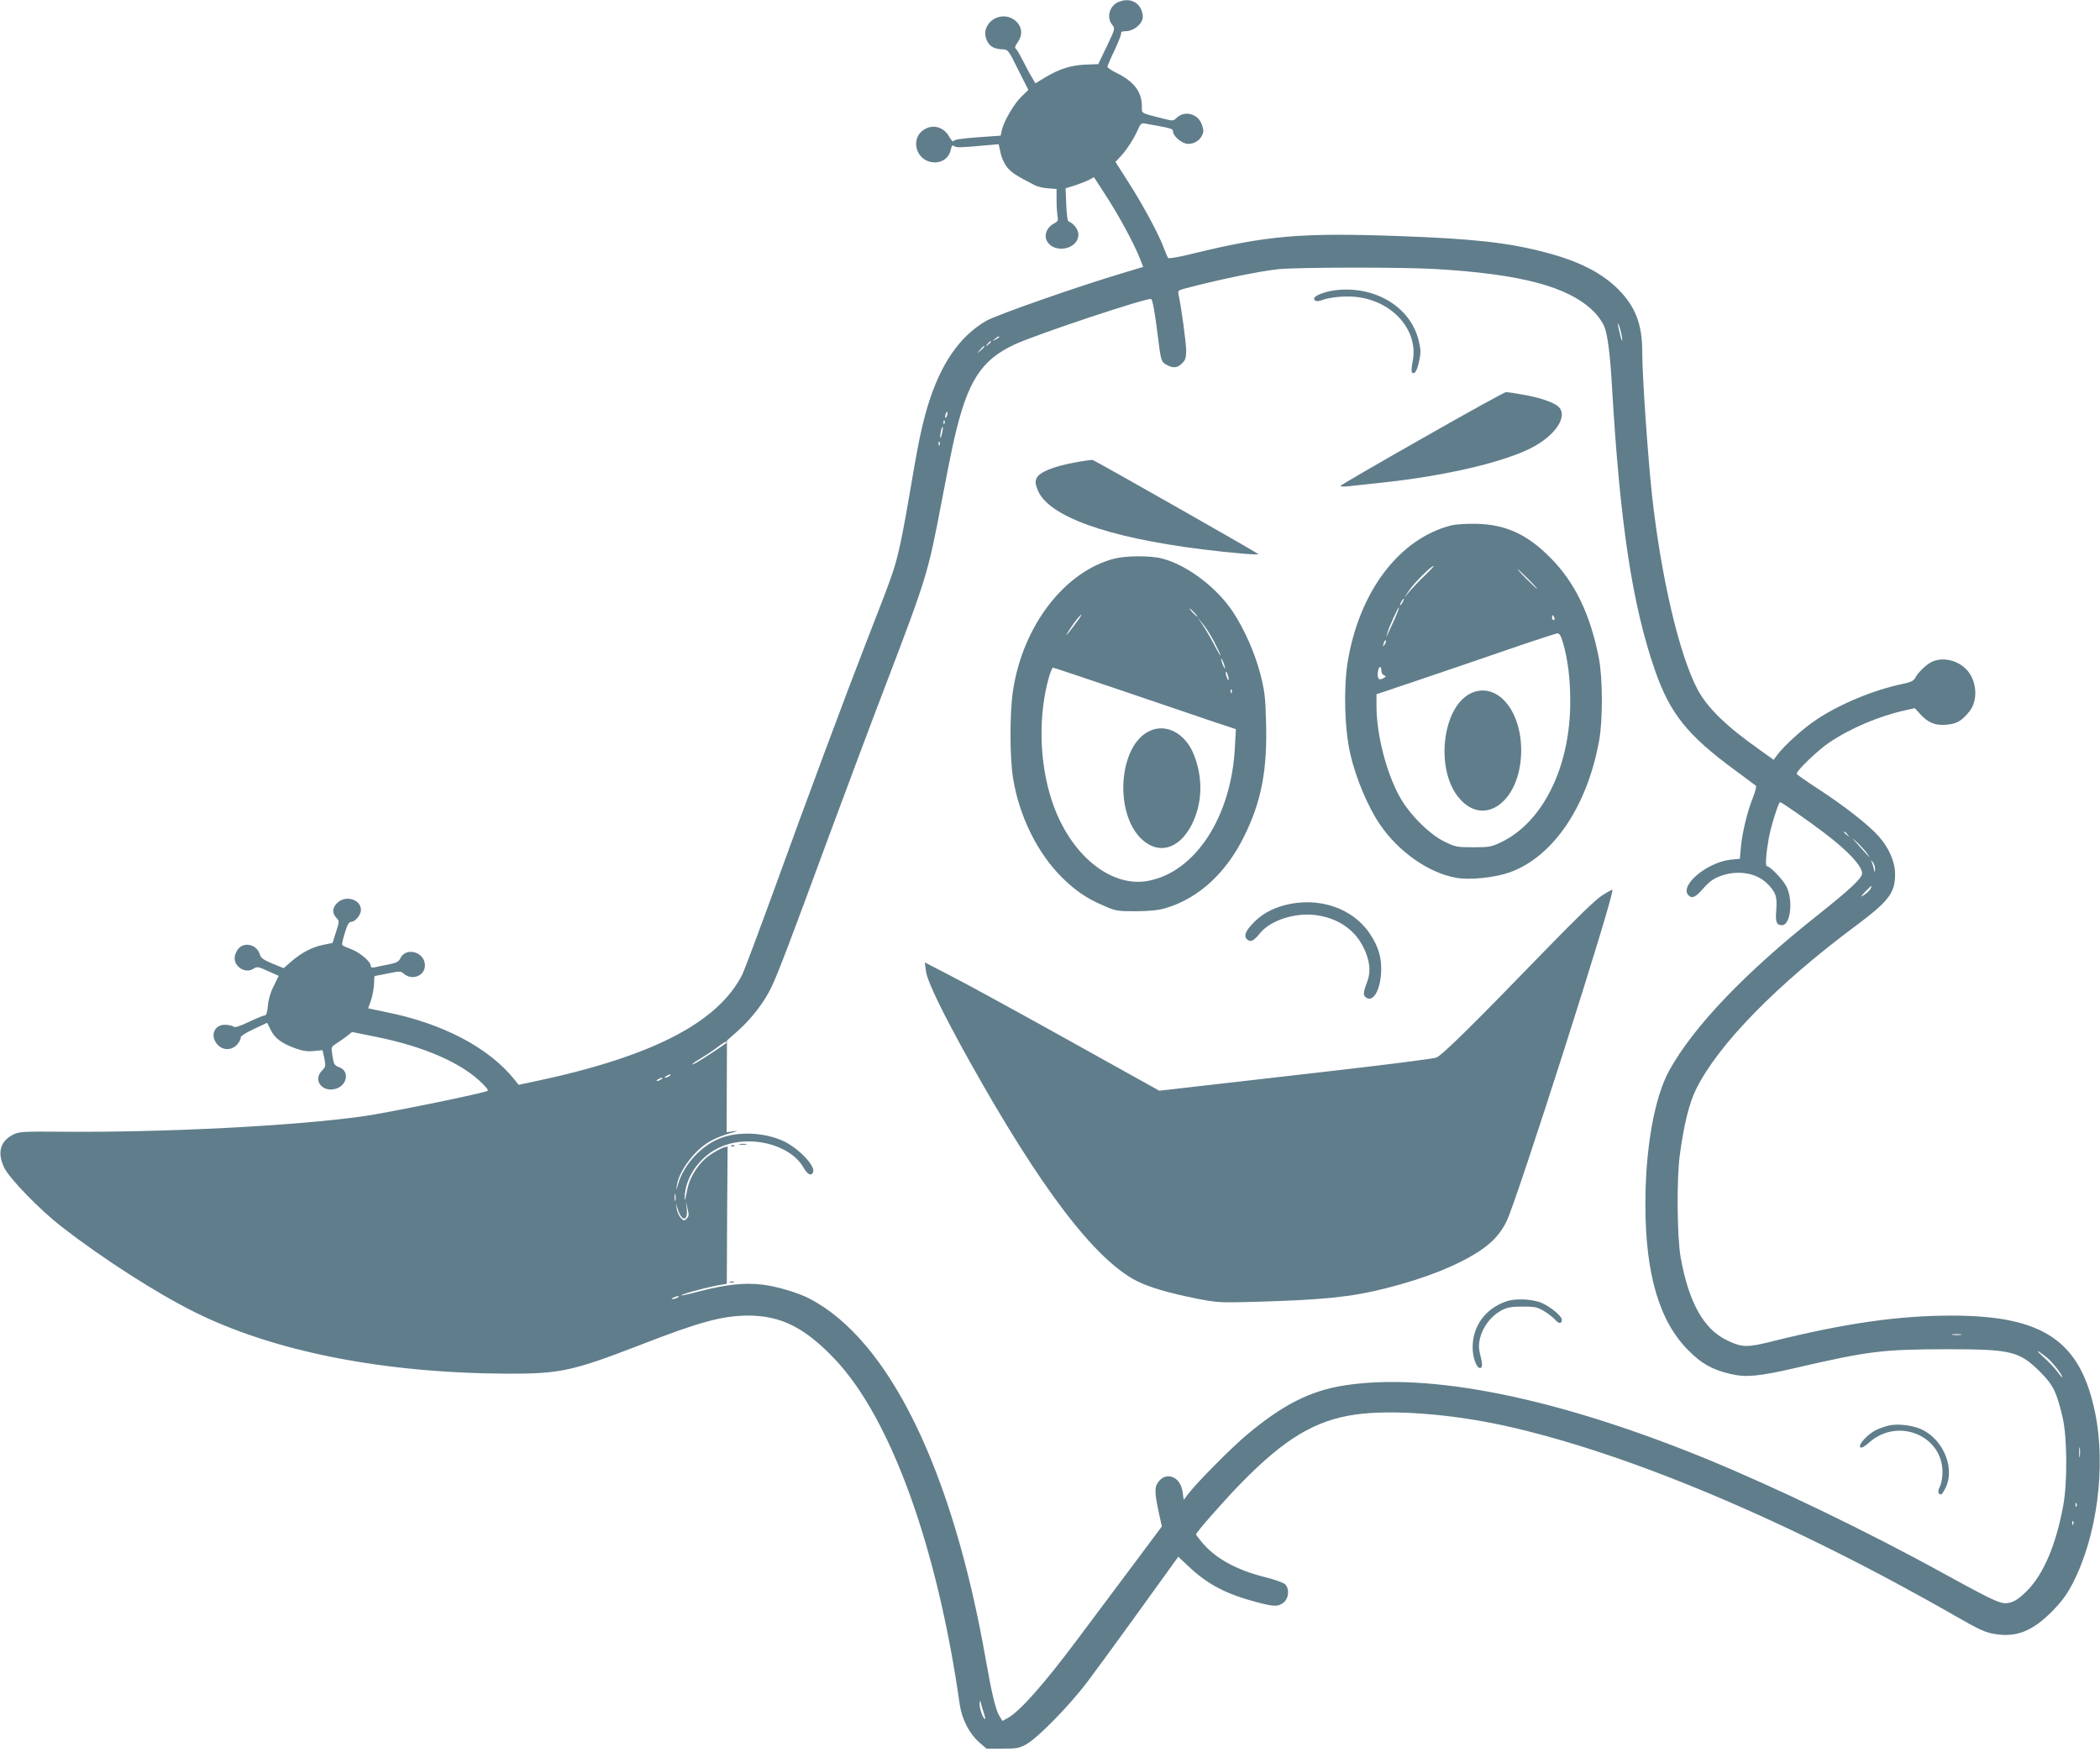
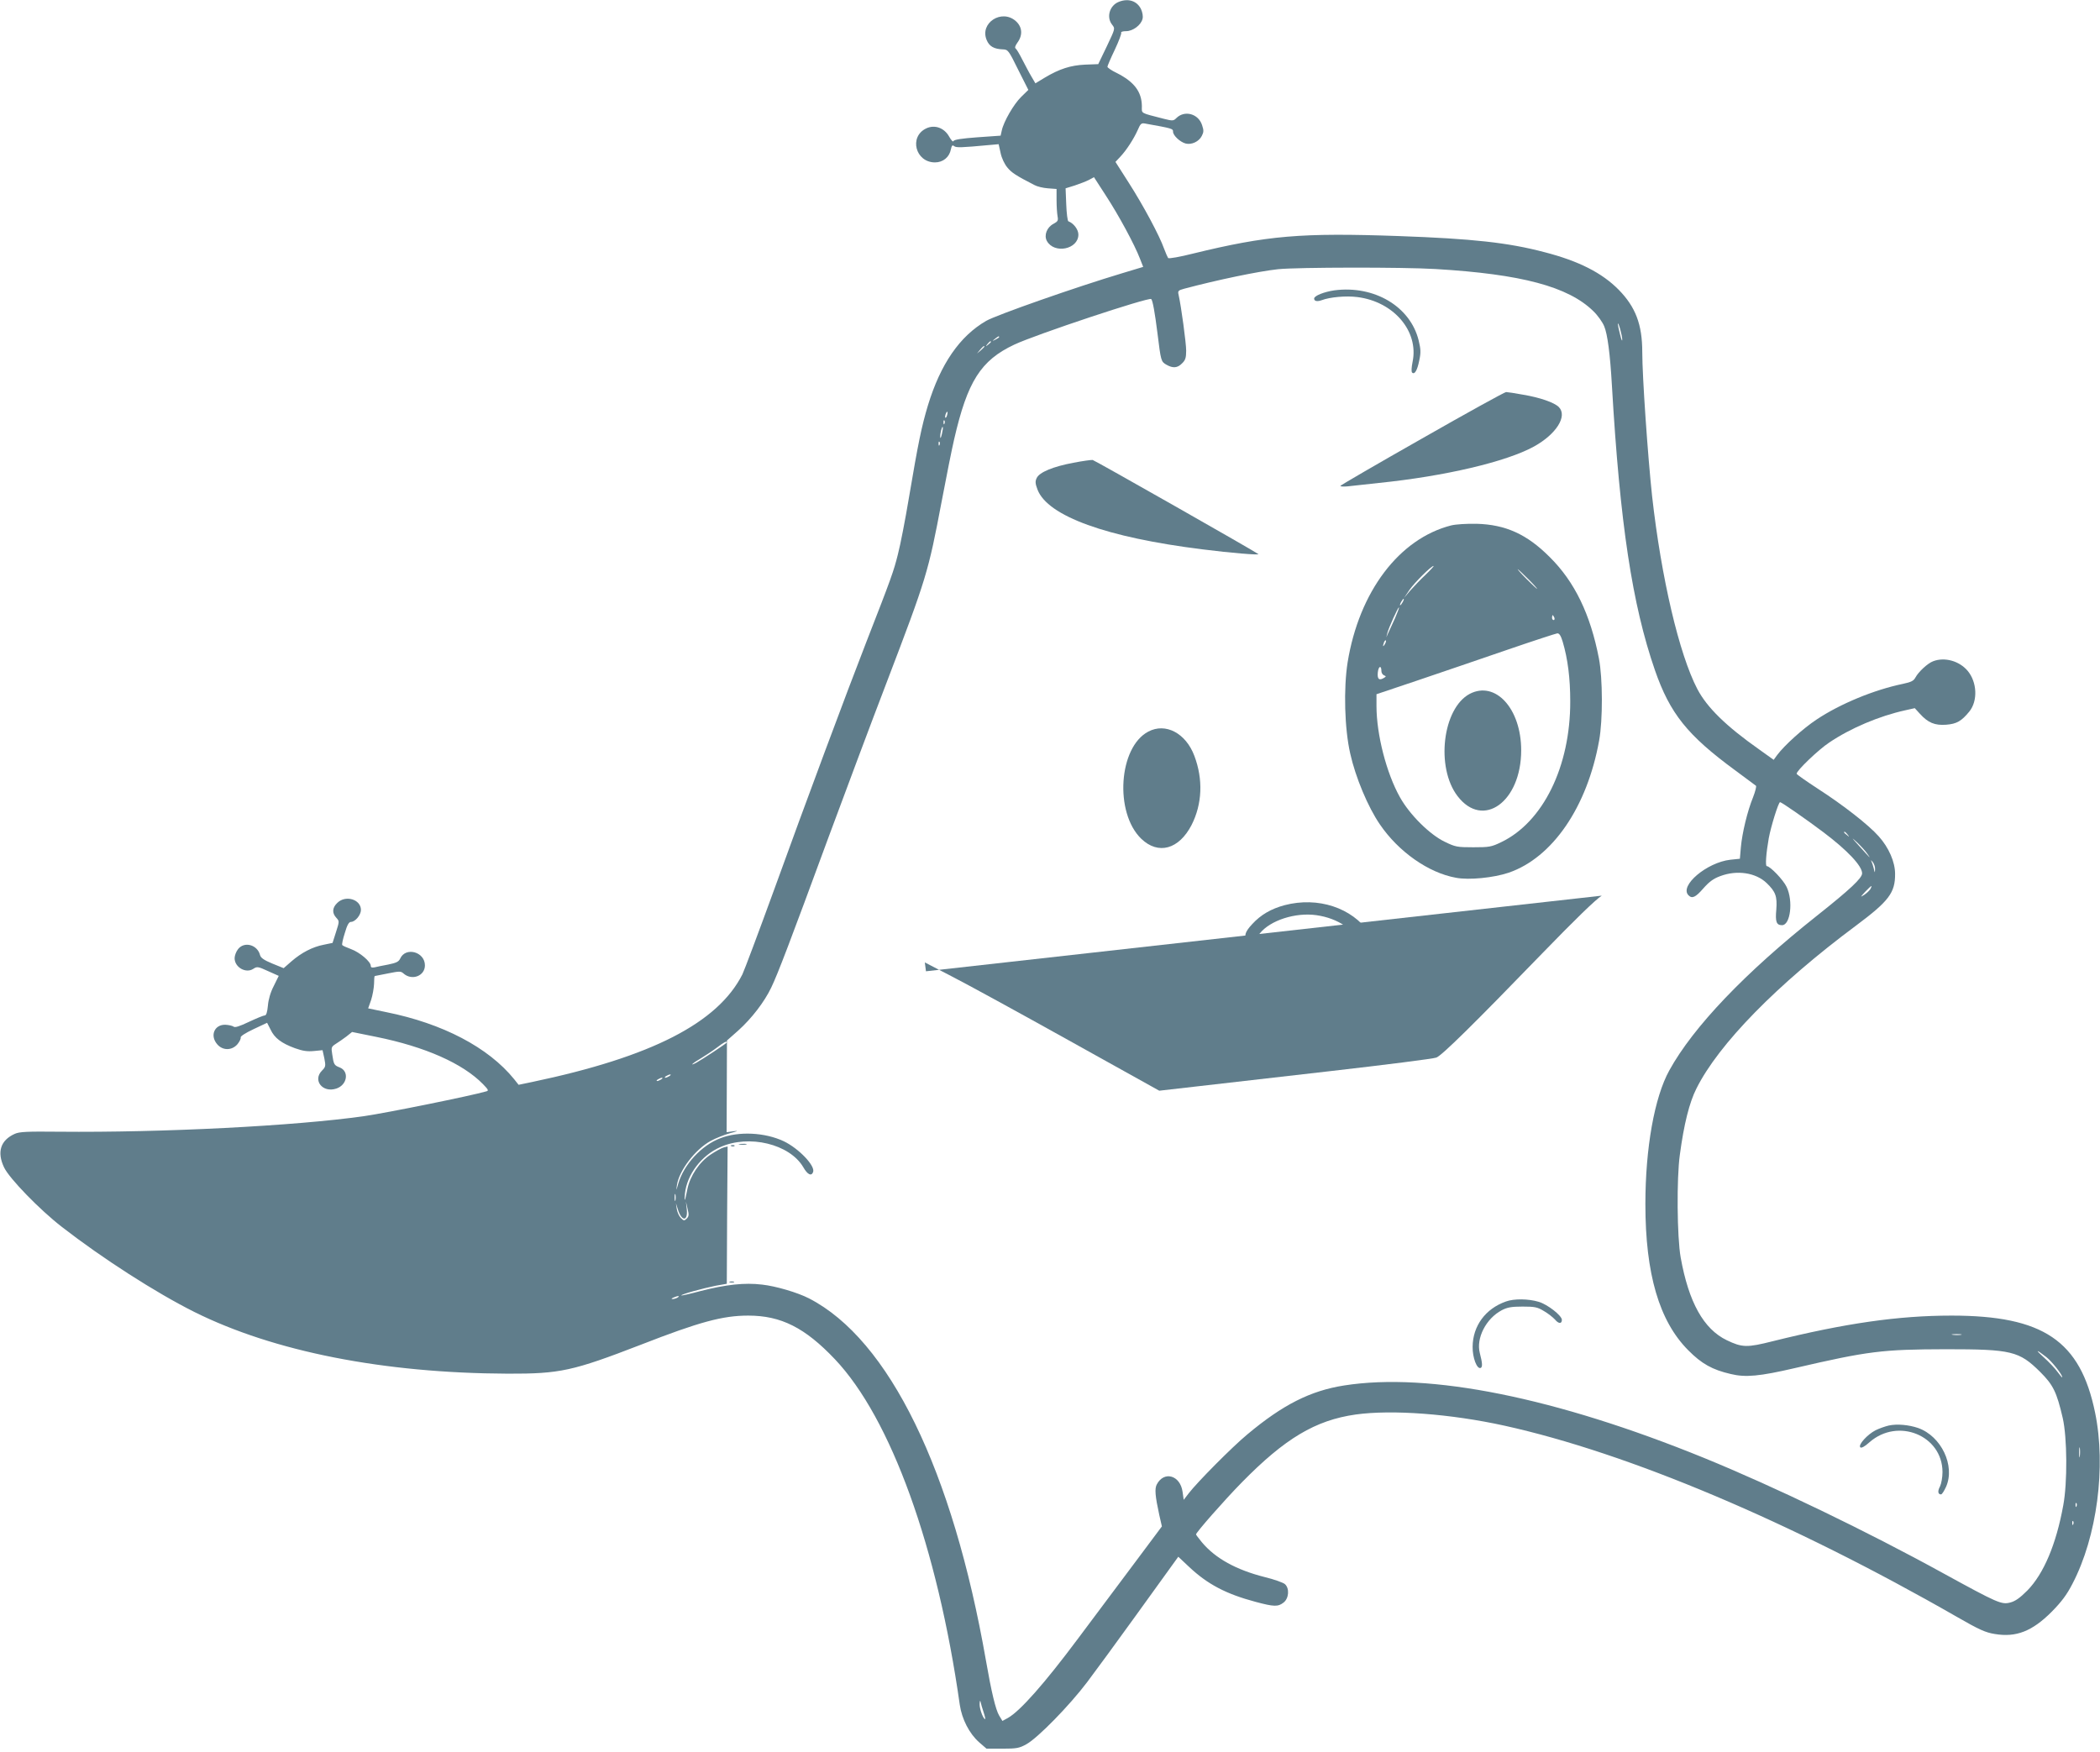
<svg xmlns="http://www.w3.org/2000/svg" version="1.0" width="1280pt" height="1068pt" viewBox="0 0 1280 1068" preserveAspectRatio="xMidYMid meet">
  <g transform="translate(0,1068) scale(0.1,-0.1)" fill="#607d8b" stroke="none">
    <path d="M6820 10669 c-57 -22 -78 -94 -41 -140 19 -24 18 -24 -33 -132 l-52 -108 -80 -3 c-88 -4 -157 -26 -247 -80 l-56 -34 -24 41 c-14 23 -38 70 -56 104 -17 34 -35 64 -41 68 -6 4 -1 18 12 36 33 45 29 95 -10 130 -86 77 -222 -11 -178 -115 16 -39 45 -55 99 -57 31 -1 35 -6 93 -124 l62 -123 -44 -43 c-45 -44 -107 -151 -118 -205 l-7 -31 -142 -10 c-95 -7 -142 -14 -145 -23 -3 -7 -14 5 -26 26 -30 55 -89 76 -141 51 -106 -51 -65 -207 54 -207 49 0 88 32 97 80 5 23 9 28 20 19 12 -10 44 -9 215 7 l56 5 12 -54 c6 -30 24 -68 41 -88 25 -31 52 -49 165 -107 16 -9 53 -18 82 -20 l53 -4 0 -68 c0 -37 3 -81 6 -98 5 -26 2 -32 -24 -46 -41 -21 -60 -70 -41 -105 45 -81 192 -51 192 39 0 31 -29 69 -61 81 -5 2 -11 48 -13 103 l-4 98 55 17 c30 10 69 25 87 34 l31 17 73 -113 c77 -118 174 -297 207 -383 l20 -51 -126 -38 c-287 -86 -768 -255 -831 -291 -162 -94 -278 -263 -355 -515 -39 -130 -59 -227 -116 -564 -22 -132 -52 -287 -67 -344 -26 -104 -40 -144 -193 -536 -120 -308 -368 -973 -562 -1510 -94 -258 -181 -490 -193 -515 -150 -296 -553 -503 -1282 -656 l-82 -17 -27 34 c-157 194 -436 340 -780 409 l-110 23 18 51 c9 28 17 72 18 99 0 26 2 47 4 47 2 0 38 7 81 16 70 14 78 14 94 0 51 -46 131 -16 131 49 0 83 -118 115 -151 41 -9 -19 -24 -26 -73 -36 -33 -6 -71 -14 -83 -17 -16 -3 -23 -1 -23 9 0 26 -68 83 -120 102 -27 10 -52 21 -54 25 -3 4 4 37 16 74 14 49 25 67 37 67 26 0 61 42 61 73 0 65 -95 93 -145 42 -30 -29 -32 -61 -5 -90 19 -21 19 -21 -2 -87 l-21 -66 -53 -11 c-69 -13 -137 -49 -197 -101 l-48 -42 -69 28 c-51 21 -71 35 -75 52 -16 63 -96 85 -134 36 -12 -15 -21 -40 -21 -55 0 -56 69 -95 114 -65 23 15 29 14 90 -14 l65 -29 -30 -61 c-20 -38 -33 -83 -36 -120 -4 -41 -10 -60 -19 -60 -8 0 -51 -18 -96 -39 -59 -28 -86 -37 -95 -29 -7 5 -29 10 -49 11 -67 2 -96 -66 -50 -119 33 -39 89 -39 123 0 13 16 22 34 20 41 -3 7 27 27 78 51 l83 39 21 -41 c24 -52 67 -84 149 -114 48 -17 75 -21 116 -17 l52 5 11 -50 c9 -46 8 -52 -14 -74 -59 -59 3 -138 87 -110 67 22 80 106 20 129 -33 13 -36 17 -45 80 -7 42 -5 46 21 63 16 10 45 30 65 45 l35 28 148 -30 c297 -60 527 -162 650 -288 33 -34 36 -40 20 -44 -92 -27 -606 -131 -744 -151 -421 -60 -1230 -101 -1860 -95 -195 2 -241 0 -270 -13 -87 -39 -110 -111 -65 -205 32 -67 216 -257 353 -363 246 -191 571 -400 807 -518 484 -241 1151 -373 1910 -376 318 -1 396 16 810 176 359 140 500 178 656 178 200 0 346 -74 528 -266 341 -360 625 -1146 761 -2106 13 -88 58 -176 118 -229 l45 -39 97 0 c87 0 103 3 146 27 68 37 262 235 370 378 50 66 180 244 289 395 109 151 214 296 233 323 l34 47 67 -63 c112 -105 224 -164 404 -212 112 -30 137 -31 171 -4 32 25 37 86 8 112 -10 9 -65 29 -123 43 -174 44 -301 114 -383 212 -20 24 -36 46 -36 48 0 12 173 209 279 317 263 268 448 379 694 414 222 31 580 4 907 -68 756 -167 1747 -586 2755 -1164 139 -80 177 -97 234 -106 130 -22 228 17 346 135 60 61 92 103 127 171 150 287 206 714 138 1044 -90 438 -316 591 -875 591 -325 0 -650 -47 -1089 -156 -158 -40 -187 -39 -281 6 -141 68 -232 231 -281 505 -22 124 -25 481 -5 625 25 187 58 319 101 404 135 271 492 636 975 995 198 148 237 199 236 314 0 72 -38 160 -100 229 -61 69 -216 190 -368 288 -72 47 -132 89 -132 93 -2 18 133 147 198 190 130 88 305 162 464 197 l58 13 32 -35 c49 -54 90 -71 159 -66 64 5 93 21 142 81 52 65 47 179 -11 248 -51 60 -140 85 -210 58 -33 -12 -89 -64 -108 -99 -11 -21 -26 -28 -77 -39 -174 -36 -381 -121 -525 -217 -82 -54 -197 -158 -241 -217 l-21 -29 -88 63 c-203 143 -318 256 -377 368 -111 212 -220 677 -276 1176 -26 241 -60 728 -60 879 0 168 -41 275 -144 380 -102 103 -243 175 -453 229 -220 58 -438 82 -888 98 -594 21 -799 4 -1254 -107 -79 -20 -147 -32 -151 -27 -3 4 -15 31 -25 58 -28 79 -126 262 -215 401 l-81 127 29 31 c38 40 83 110 107 164 16 38 22 43 44 39 167 -30 171 -31 171 -50 0 -23 43 -63 77 -72 36 -9 81 12 98 46 12 23 13 34 2 66 -22 70 -107 93 -157 43 -17 -17 -22 -18 -77 -4 -147 38 -133 30 -133 77 -1 87 -46 148 -153 202 -32 15 -57 33 -57 38 0 5 20 52 45 104 25 53 42 99 39 104 -3 5 10 9 30 9 41 0 91 37 100 75 4 15 0 39 -9 59 -24 50 -77 68 -135 45z m1930 -1629 c523 -31 809 -107 962 -257 26 -25 56 -67 66 -92 20 -47 36 -168 47 -361 49 -843 124 -1336 262 -1735 92 -265 198 -397 488 -610 66 -49 123 -91 128 -95 4 -3 -4 -35 -18 -71 -34 -83 -66 -216 -74 -304 l-6 -70 -58 -6 c-143 -16 -313 -159 -255 -217 22 -22 43 -12 90 42 36 41 62 60 103 75 103 39 217 21 283 -42 55 -53 65 -81 59 -162 -7 -75 1 -95 35 -95 51 0 69 147 28 233 -20 43 -101 127 -121 127 -10 0 -4 80 12 170 13 71 59 220 69 220 9 0 163 -107 265 -184 147 -111 235 -205 235 -250 0 -29 -72 -97 -275 -258 -439 -348 -754 -678 -900 -943 -91 -164 -146 -475 -146 -815 0 -426 84 -713 261 -891 82 -83 147 -119 259 -145 90 -22 176 -14 391 36 449 104 532 114 920 115 401 0 447 -11 576 -139 79 -79 100 -122 137 -281 27 -119 29 -393 3 -532 -43 -237 -119 -417 -219 -519 -45 -45 -73 -65 -104 -73 -53 -14 -76 -4 -408 178 -467 257 -1029 528 -1460 704 -901 367 -1673 523 -2193 441 -204 -32 -373 -117 -589 -298 -92 -76 -307 -293 -358 -360 l-30 -39 -7 49 c-14 101 -113 129 -157 45 -14 -26 -10 -71 15 -186 l16 -70 -153 -205 c-85 -113 -246 -329 -359 -480 -203 -272 -352 -441 -427 -483 l-33 -18 -20 33 c-21 35 -47 143 -80 333 -203 1163 -591 1959 -1079 2210 -70 36 -203 75 -286 84 -107 13 -221 0 -374 -39 -63 -17 -116 -29 -118 -27 -5 6 134 44 209 59 l68 12 2 419 3 418 -24 -6 c-14 -4 -49 -23 -79 -43 -69 -45 -126 -131 -142 -210 -15 -77 -21 -88 -15 -27 13 116 100 231 215 282 175 79 423 19 506 -122 26 -46 50 -57 60 -30 15 37 -87 144 -179 188 -115 54 -275 62 -387 18 -114 -43 -222 -160 -256 -277 -13 -46 -13 -46 -8 -9 13 89 111 218 206 270 29 16 82 37 118 47 48 13 54 16 22 12 l-43 -6 1 280 1 279 69 61 c82 74 159 174 201 262 40 83 115 280 349 916 104 280 261 701 351 935 248 650 256 676 339 1114 28 149 62 318 76 378 81 352 162 480 366 576 131 62 821 291 835 278 9 -9 22 -81 38 -208 21 -171 22 -173 54 -192 40 -23 68 -21 96 8 20 19 25 34 25 77 0 47 -30 268 -46 340 -6 24 -3 28 34 38 203 54 452 106 573 119 117 12 760 13 959 1z m1138 -430 c0 -14 -6 0 -13 30 -8 30 -14 60 -14 65 2 20 27 -71 27 -95z m-3798 15 c0 -2 -10 -9 -22 -15 -22 -11 -22 -10 -4 4 21 17 26 19 26 11z m-50 -29 c0 -2 -8 -10 -17 -17 -16 -13 -17 -12 -4 4 13 16 21 21 21 13z m-40 -29 c0 -2 -10 -12 -22 -23 l-23 -19 19 23 c18 21 26 27 26 19z m-227 -417 c-3 -12 -8 -19 -11 -16 -5 6 5 36 12 36 2 0 2 -9 -1 -20z m-16 -52 c-3 -8 -6 -5 -6 6 -1 11 2 17 5 13 3 -3 4 -12 1 -19z m-16 -64 c-5 -21 -9 -30 -10 -19 -1 24 10 67 15 62 3 -2 0 -22 -5 -43z m-14 -66 c-3 -8 -6 -5 -6 6 -1 11 2 17 5 13 3 -3 4 -12 1 -19z m5534 -2375 c13 -16 12 -17 -3 -4 -10 7 -18 15 -18 17 0 8 8 3 21 -13z m121 -118 c25 -35 20 -30 -52 50 -46 51 -48 54 -11 20 23 -22 52 -53 63 -70z m47 -94 c-1 -24 -2 -24 -8 5 -4 17 -11 37 -15 45 -4 8 0 5 8 -5 9 -11 16 -31 15 -45z m-28 -120 c-6 -10 -23 -26 -38 -36 -26 -16 -25 -15 6 19 39 40 46 44 32 17z m-6971 -936 c0 -5 -152 -105 -187 -124 -44 -23 -22 -2 30 28 28 17 72 46 97 65 43 33 60 42 60 31z m-350 -205 c-8 -5 -19 -10 -25 -10 -5 0 -3 5 5 10 8 5 20 10 25 10 6 0 3 -5 -5 -10z m-50 -20 c-8 -5 -19 -10 -25 -10 -5 0 -3 5 5 10 8 5 20 10 25 10 6 0 3 -5 -5 -10z m87 -737 c-3 -10 -5 -2 -5 17 0 19 2 27 5 18 2 -10 2 -26 0 -35z m69 -111 c-15 -15 -18 -15 -36 3 -11 11 -22 36 -25 55 l-5 35 11 -35 c23 -77 63 -78 55 -2 l-5 47 10 -44 c9 -36 8 -46 -5 -59z m-56 -482 c-8 -5 -22 -9 -30 -9 -10 0 -8 3 5 9 27 12 43 12 25 0z m7823 -227 c-13 -2 -35 -2 -50 0 -16 2 -5 4 22 4 28 0 40 -2 28 -4z m520 -136 c34 -27 97 -106 97 -123 0 -4 -13 11 -29 33 -15 21 -53 61 -82 87 -57 51 -50 53 14 3z m204 -604 c-2 -16 -4 -5 -4 22 0 28 2 40 4 28 2 -13 2 -35 0 -50z m-20 -305 c-3 -8 -6 -5 -6 6 -1 11 2 17 5 13 3 -3 4 -12 1 -19z m-20 -110 c-3 -8 -6 -5 -6 6 -1 11 2 17 5 13 3 -3 4 -12 1 -19z m-6642 -1145 c8 -24 12 -43 10 -43 -12 0 -35 63 -34 92 1 20 3 25 6 13 2 -11 10 -39 18 -62z" />
    <path d="M8133 8910 c-62 -9 -123 -33 -123 -50 0 -16 18 -20 46 -10 50 19 148 28 218 19 221 -28 375 -208 336 -395 -7 -35 -8 -60 -3 -65 15 -15 32 13 44 75 10 46 9 68 -4 121 -51 207 -271 337 -514 305z" />
    <path d="M8668 8007 c-273 -155 -497 -285 -498 -289 0 -4 19 -5 43 -3 23 3 110 12 192 21 402 41 776 129 945 222 136 75 206 186 151 241 -27 27 -115 58 -218 75 -48 9 -95 16 -103 16 -8 0 -239 -127 -512 -283z" />
    <path d="M6543 7859 c-124 -23 -208 -58 -224 -93 -10 -20 -9 -34 5 -71 62 -161 419 -291 1006 -364 172 -22 348 -36 340 -29 -12 12 -996 571 -1010 574 -8 1 -61 -6 -117 -17z" />
    <path d="M8845 7477 c-317 -81 -561 -404 -631 -835 -25 -159 -19 -403 16 -556 32 -144 108 -326 181 -432 113 -166 296 -295 464 -325 79 -15 229 0 321 31 267 92 478 400 551 805 23 125 22 380 -1 500 -52 270 -148 469 -301 620 -139 139 -268 197 -445 202 -62 1 -126 -3 -155 -10z m-155 -300 c-30 -28 -72 -72 -94 -97 l-38 -45 33 49 c32 46 133 146 147 146 4 0 -18 -24 -48 -53z m625 -27 c33 -33 57 -60 54 -60 -2 0 -31 27 -64 60 -33 33 -57 60 -54 60 2 0 31 -27 64 -60z m-765 -140 c-6 -11 -13 -20 -16 -20 -2 0 0 9 6 20 6 11 13 20 16 20 2 0 0 -9 -6 -20z m-48 -101 c-16 -35 -34 -75 -41 -89 l-11 -25 6 25 c8 32 66 161 71 157 2 -2 -10 -33 -25 -68z m972 6 c3 -8 1 -15 -4 -15 -6 0 -10 7 -10 15 0 8 2 15 4 15 2 0 6 -7 10 -15z m51 -147 c31 -104 46 -223 46 -363 1 -398 -166 -737 -421 -859 -60 -29 -73 -31 -170 -31 -99 0 -109 2 -175 34 -91 44 -213 165 -272 271 -82 146 -143 382 -143 556 l0 72 253 85 c138 47 383 130 542 185 160 55 298 100 307 101 12 1 22 -14 33 -51z m-1084 -15 c-12 -20 -14 -14 -5 12 4 9 9 14 11 11 3 -2 0 -13 -6 -23z m-21 -164 c0 -11 7 -22 16 -26 13 -5 13 -7 2 -14 -31 -20 -44 -10 -40 31 4 40 22 47 22 9z" />
    <path d="M8958 6450 c-165 -88 -208 -448 -74 -623 155 -203 388 -35 388 279 0 254 -157 426 -314 344z" />
-     <path d="M6790 7274 c-302 -79 -555 -409 -615 -801 -21 -133 -21 -411 0 -538 37 -230 149 -457 299 -605 81 -80 151 -128 253 -171 75 -33 83 -34 198 -34 85 1 137 6 180 19 201 60 370 215 480 441 104 211 140 403 132 690 -4 158 -9 194 -35 297 -34 129 -97 272 -167 378 -99 149 -280 286 -431 325 -73 19 -221 18 -294 -1z m490 -329 c13 -14 21 -25 18 -25 -2 0 -15 11 -28 25 -13 14 -21 25 -18 25 2 0 15 -11 28 -25z m-696 -27 c-10 -16 -74 -101 -82 -108 -10 -10 12 26 45 73 31 42 56 66 37 35z m816 -149 c22 -42 40 -81 40 -86 0 -4 -20 29 -43 74 -24 45 -56 99 -71 120 l-27 38 30 -35 c17 -19 49 -69 71 -111z m64 -149 c5 -17 4 -20 -2 -10 -5 8 -13 26 -16 40 -5 17 -4 20 2 10 5 -8 13 -26 16 -40z m-623 -151 c228 -78 476 -162 553 -188 l139 -46 -6 -110 c-21 -423 -241 -762 -530 -815 -230 -43 -480 165 -586 490 -78 235 -83 525 -16 757 9 29 19 53 23 53 5 0 195 -64 423 -141z m648 71 c0 -9 -4 -8 -9 5 -5 11 -9 27 -9 35 0 9 4 8 9 -5 5 -11 9 -27 9 -35z m18 -82 c-3 -8 -6 -5 -6 6 -1 11 2 17 5 13 3 -3 4 -12 1 -19z" />
    <path d="M6999 6220 c-181 -95 -207 -494 -43 -653 104 -100 230 -65 307 84 65 128 71 278 17 421 -52 139 -176 204 -281 148z" />
-     <path d="M9763 5220 c-40 -26 -165 -148 -359 -348 -426 -440 -615 -626 -649 -639 -17 -7 -309 -44 -650 -83 -341 -39 -714 -82 -829 -95 l-210 -24 -550 306 c-303 169 -625 345 -715 391 l-164 85 7 -54 c8 -61 100 -251 262 -542 434 -778 768 -1218 1025 -1347 73 -37 191 -72 361 -106 128 -25 142 -26 358 -20 420 12 585 29 795 82 246 62 442 141 575 229 78 52 126 105 163 180 64 130 662 2003 645 2020 -2 3 -32 -14 -65 -35z" />
+     <path d="M9763 5220 c-40 -26 -165 -148 -359 -348 -426 -440 -615 -626 -649 -639 -17 -7 -309 -44 -650 -83 -341 -39 -714 -82 -829 -95 l-210 -24 -550 306 c-303 169 -625 345 -715 391 l-164 85 7 -54 z" />
    <path d="M7830 5162 c-82 -22 -145 -58 -198 -116 -44 -47 -52 -75 -28 -95 19 -16 39 -6 75 39 64 80 217 129 345 111 132 -19 233 -88 286 -195 39 -79 47 -146 25 -206 -26 -70 -28 -85 -11 -99 42 -35 86 34 94 145 6 91 -15 164 -71 246 -106 155 -314 223 -517 170z" />
    <path d="M4508 3703 c12 -2 30 -2 40 0 9 3 -1 5 -23 4 -22 0 -30 -2 -17 -4z" />
    <path d="M4458 3693 c7 -3 16 -2 19 1 4 3 -2 6 -13 5 -11 0 -14 -3 -6 -6z" />
    <path d="M4448 2863 c6 -2 18 -2 25 0 6 3 1 5 -13 5 -14 0 -19 -2 -12 -5z" />
    <path d="M9179 2746 c-125 -44 -202 -149 -203 -276 -1 -66 26 -138 49 -129 12 5 11 29 -5 90 -24 90 37 211 134 262 33 17 58 22 126 22 74 0 91 -3 130 -27 25 -14 55 -38 68 -52 22 -27 42 -27 42 -2 0 26 -87 94 -141 110 -63 19 -151 20 -200 2z" />
    <path d="M11513 1990 c-22 -5 -59 -18 -81 -29 -49 -25 -108 -89 -93 -104 6 -6 25 3 56 31 173 152 444 42 445 -181 0 -33 -7 -71 -15 -88 -16 -29 -13 -49 6 -49 6 0 19 21 31 47 56 128 -29 308 -171 358 -56 19 -127 26 -178 15z" />
  </g>
</svg>